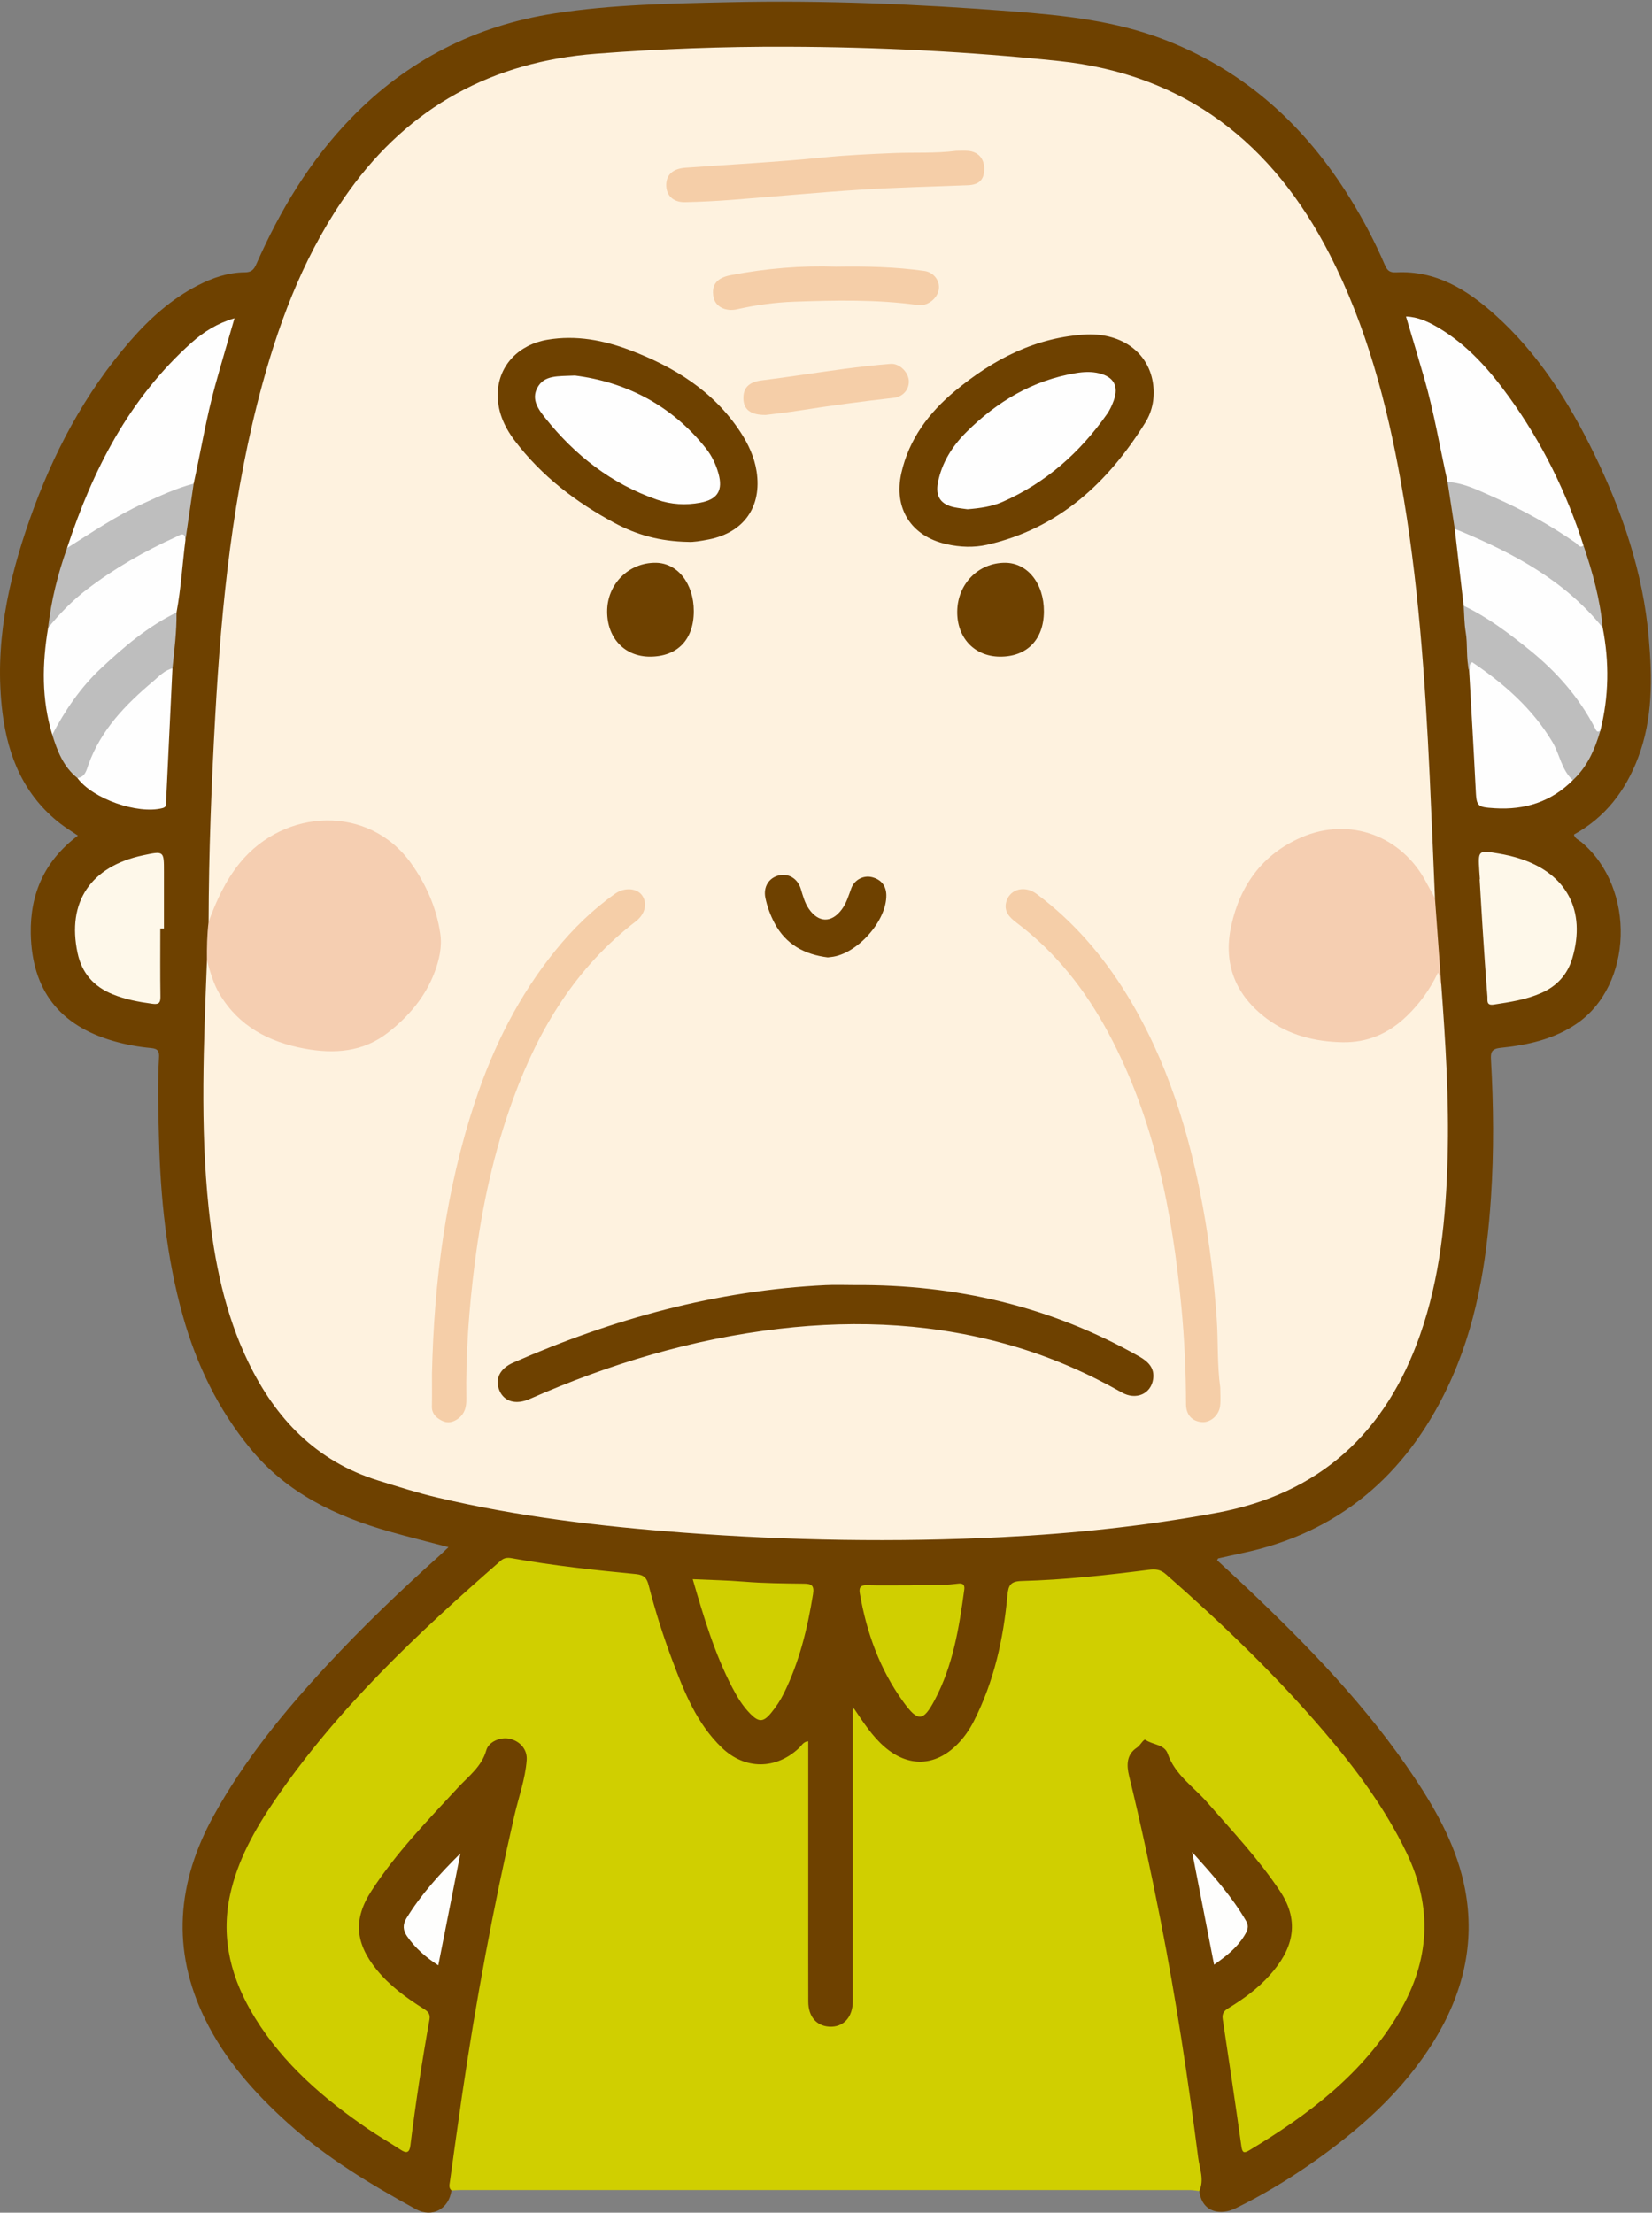
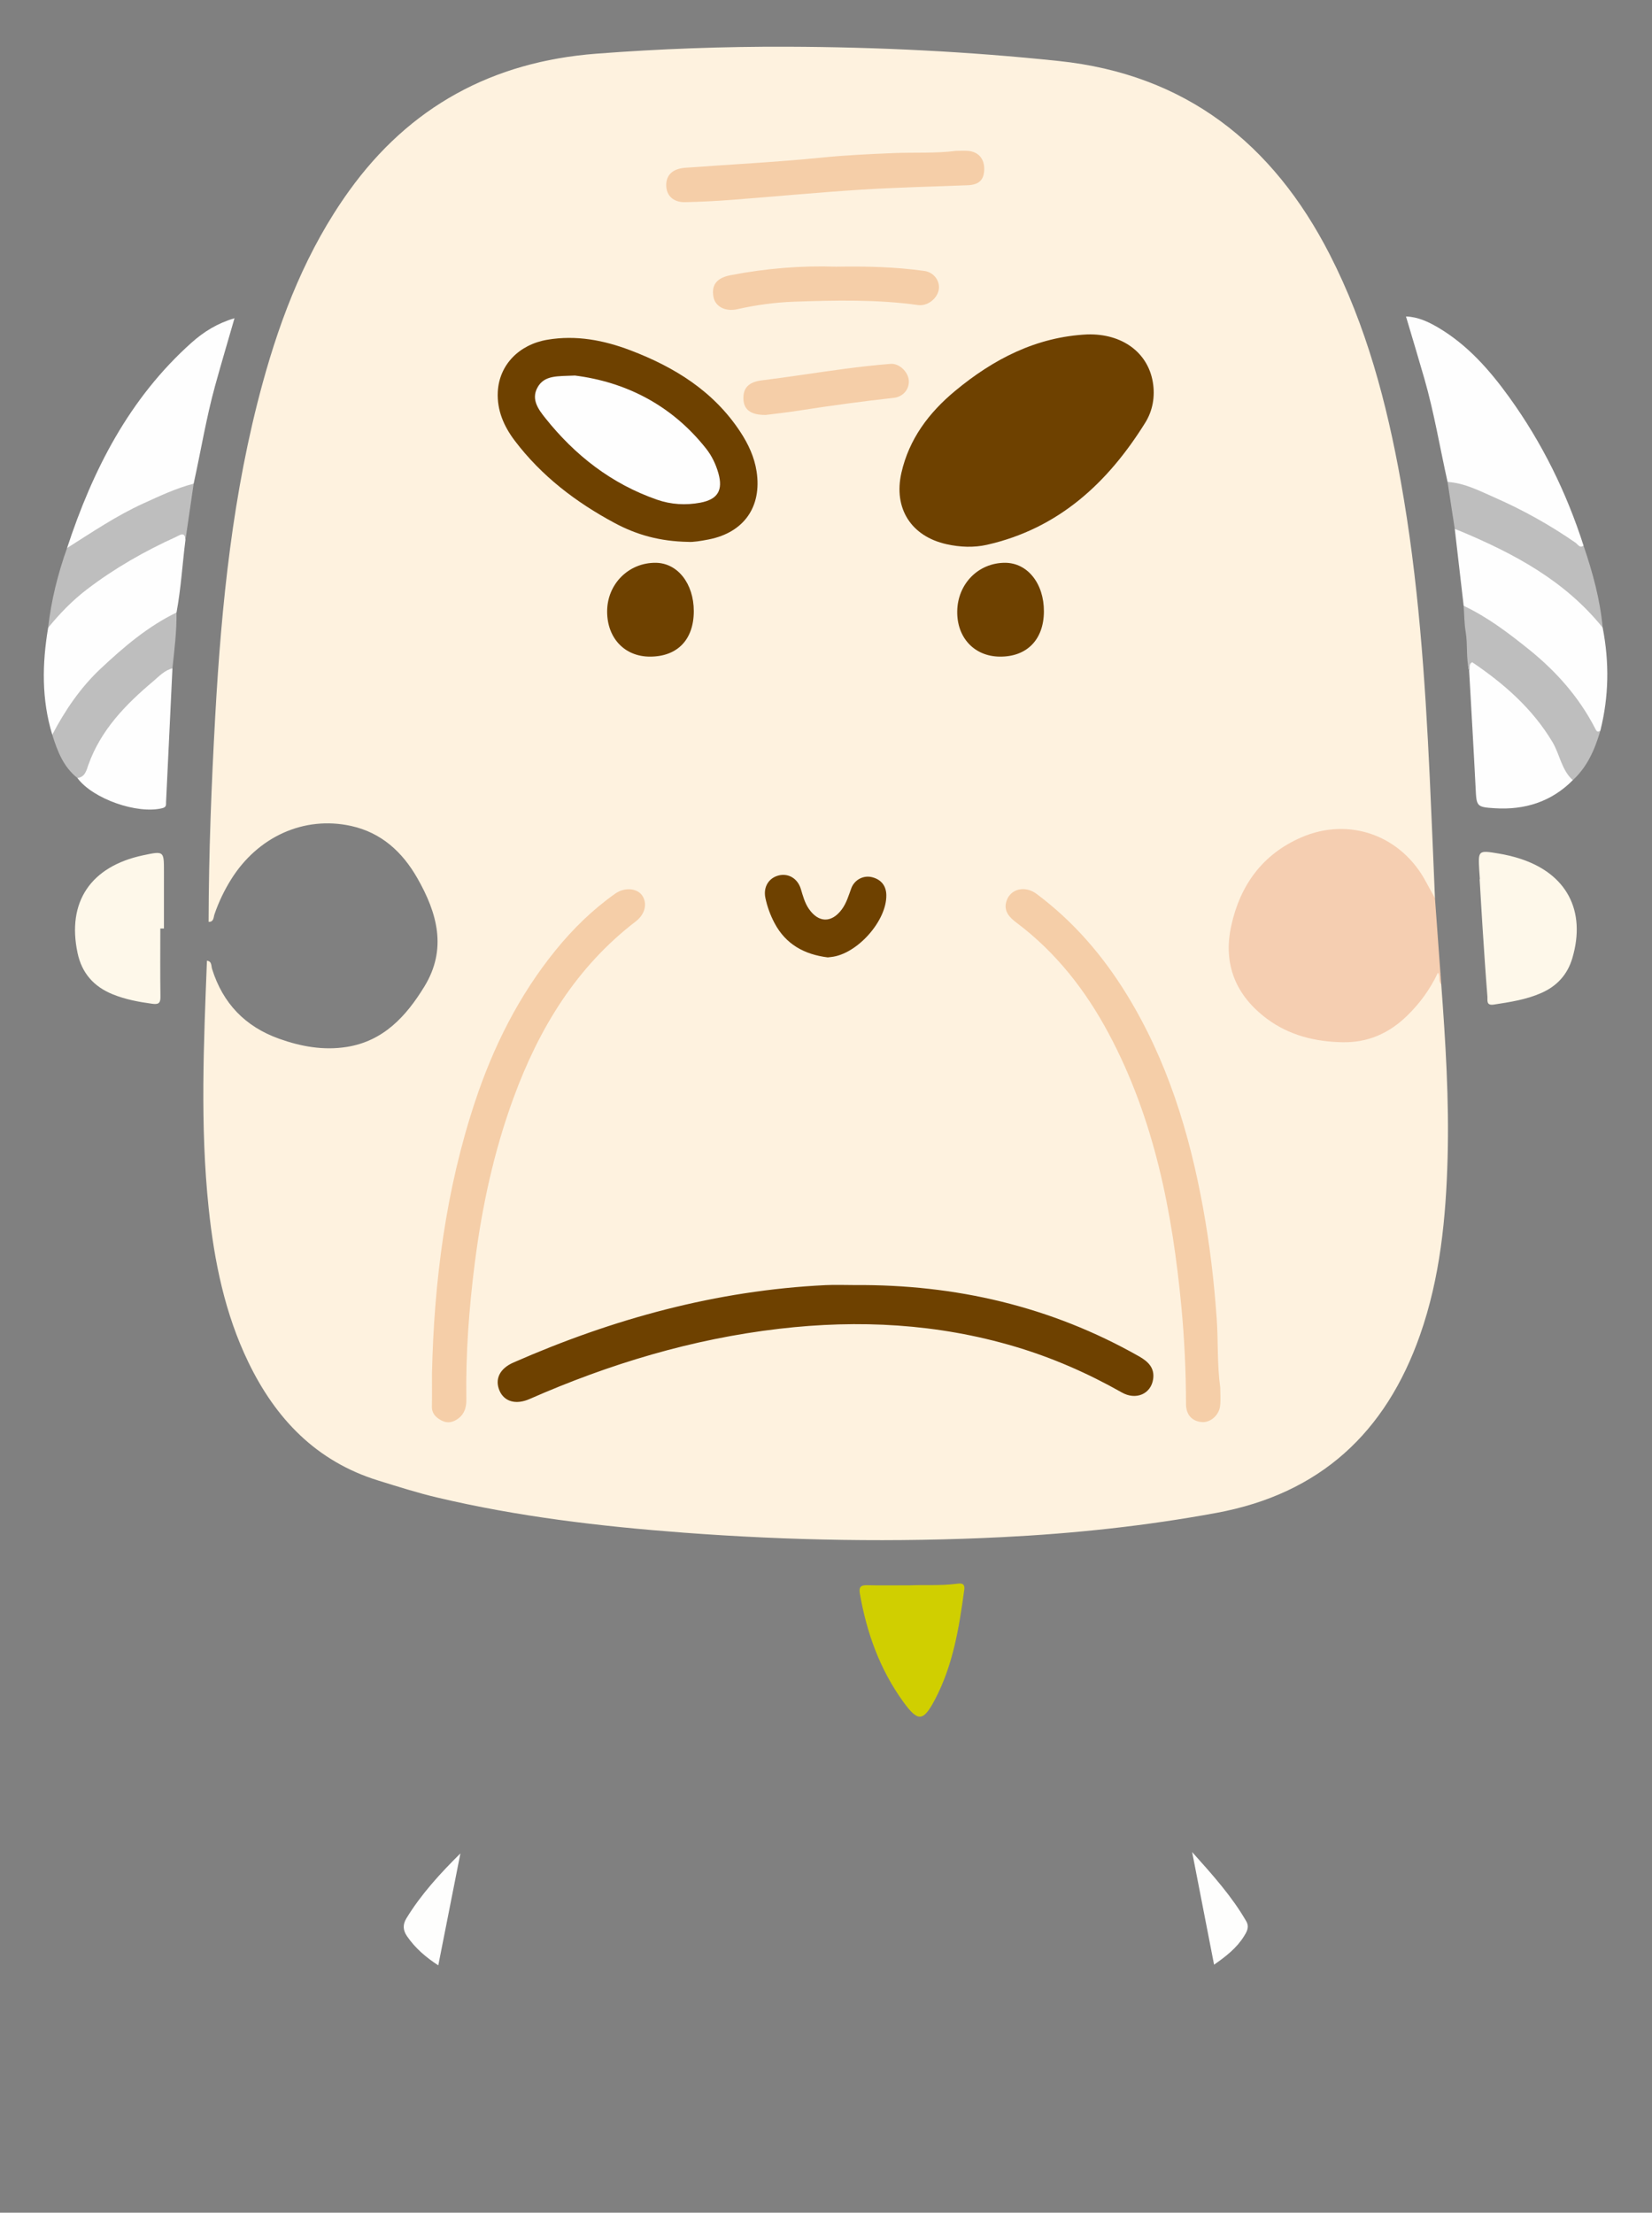
<svg xmlns="http://www.w3.org/2000/svg" version="1.1" x="0" y="0" width="769" height="1030" viewBox="0, 0, 769, 1030">
  <rect x="0" y="0" width="769" height="1030" fill="#808080" stroke="none" />
  <defs>
    <clipPath id="Clip_1">
-       <path d="M-0,1030 L768.471,1030 L768.471,0.77 L-0,0.77 z" />
-     </clipPath>
+       </clipPath>
  </defs>
  <g id="Layer_1">
    <g clip-path="url(#Clip_1)">
      <path d="M558.268,1019.93 C556.795,1019.77 555.323,1019.48 553.85,1019.48 C440.617,1019.46 327.383,1019.46 214.15,1019.47 C212.822,1019.47 211.494,1019.6 210.166,1019.67 C207.505,1018.73 208.124,1016.57 208.353,1014.64 C211.638,987.006 215.922,959.521 220.646,932.104 C226.844,896.132 234.099,860.377 243.005,824.969 C243.29,823.837 243.521,822.693 243.632,821.529 C244.155,816.026 241.837,812.159 237.337,811.026 C233.253,809.998 228.974,812.208 226.959,816.856 C223.673,824.437 217.509,829.705 212.039,835.424 C200.856,847.116 190.195,859.231 180.202,871.941 C177.213,875.743 174.588,879.788 172.155,883.981 C166.237,894.182 167.94,903.782 174.171,913.08 C178.598,919.686 184.509,924.784 190.958,929.309 C193.276,930.935 195.696,932.414 197.988,934.082 C200.345,935.796 201.494,937.995 200.991,940.978 C197.777,960.036 195.01,979.161 192.207,998.282 C191.591,1002.48 189.376,1003.69 185.914,1001.64 C156.416,984.239 129.826,963.618 113.475,932.548 C101.159,909.145 101.244,885.371 112.872,861.525 C122.52,841.74 135.341,824.158 149.428,807.408 C162.624,791.716 176.448,776.579 191.384,762.544 C204.362,750.349 217.197,737.975 230.993,726.671 C233.296,724.784 235.684,723.613 238.763,724.142 C257.157,727.306 275.691,729.449 294.251,731.29 C299.78,731.839 302.271,734.295 303.78,739.547 C309.118,758.12 314.597,776.677 323.558,793.949 C327.031,800.644 331.108,806.867 336.583,812.153 C346.588,821.812 359.182,822.41 369.954,813.696 C371.771,812.226 373.371,808.983 376.034,810.487 C378.342,811.791 377.435,815.053 377.438,817.492 C377.477,854.32 377.461,891.148 377.469,927.976 C377.47,930.305 377.317,932.653 377.931,934.938 C379.11,939.333 382.285,941.885 386.549,941.905 C390.819,941.925 394.03,939.405 395.256,935.041 C395.943,932.594 395.751,930.078 395.752,927.584 C395.762,886.09 395.739,844.596 395.803,803.102 C395.807,800.411 394.596,796.41 397.518,795.461 C400.104,794.622 401.261,798.581 402.75,800.639 C405.986,805.111 409.362,809.441 413.659,812.948 C423.569,821.034 435.192,820.463 444.272,811.465 C452.629,803.183 456.409,792.421 459.873,781.636 C464.06,768.605 466.776,755.216 467.821,741.525 C468.21,736.426 469.646,734.974 474.574,734.779 C494.88,733.973 515.08,731.974 535.215,729.314 C538.277,728.91 540.677,729.598 543.053,731.507 C551.633,738.399 559.664,745.93 567.601,753.502 C594.992,779.634 621.537,806.573 642.534,838.361 C649.431,848.803 655.541,859.662 659.866,871.503 C668.117,894.089 664.809,915.459 653.374,935.942 C640.908,958.272 622.558,975.058 601.832,989.463 C595.955,993.548 590.155,997.801 583.791,1001.13 C578.765,1003.75 577.116,1003.09 576.373,997.559 C573.798,978.409 570.958,959.298 568.078,940.193 C567.533,936.578 569.684,934.68 572.307,932.96 C580.425,927.64 588.074,921.827 593.851,913.825 C601.465,903.276 602.044,893.411 595.265,882.207 C586.845,868.291 575.88,856.38 564.967,844.473 C559.007,837.971 553.331,831.187 546.842,825.174 C545.486,823.916 544.484,822.378 543.871,820.606 C543.435,819.345 543.011,818.059 542.15,817.017 C539.81,814.187 536.778,812.36 533.126,812.475 C530.587,812.555 526.91,817.929 526.567,821.23 C526.305,823.757 526.791,826.207 527.387,828.645 C540.336,881.629 549.786,935.263 557.152,989.279 C558.21,997.032 559.379,1004.78 560.132,1012.57 C560.373,1015.06 561.877,1018.26 558.268,1019.93" fill="#D0CF00" />
-       <path d="M558.268,1019.93 C560.688,1014.68 558.395,1009.46 557.745,1004.4 C552.985,967.296 547.405,930.316 540.17,893.599 C535.766,871.254 531.044,848.982 525.624,826.861 C524.352,821.666 524.326,816.727 529.285,813.484 C530.943,812.4 532.341,809.291 533.266,809.938 C536.622,812.285 542.042,811.955 543.571,816.375 C546.969,826.202 555.548,831.677 561.904,838.95 C573.628,852.365 585.834,865.323 595.777,880.221 C605.669,895.042 601.496,907.845 590.978,919.55 C585.482,925.667 578.9,930.508 571.9,934.753 C569.827,936.01 568.77,937.268 569.17,939.899 C572.164,959.621 575.088,979.354 577.867,999.107 C578.272,1001.99 578.961,1002.53 581.475,1001.02 C609.144,984.393 634.542,965.282 651.323,936.833 C665.569,912.684 667.012,887.948 654.752,862.481 C644.766,841.735 631.187,823.456 616.349,806.078 C593.809,779.679 568.825,755.704 542.746,732.833 C540.174,730.577 537.945,730.344 534.705,730.757 C515.068,733.264 495.374,735.419 475.574,735.955 C470.507,736.092 469.391,737.823 468.956,742.59 C467.105,762.92 462.715,782.668 453.401,801.047 C451.362,805.071 448.826,808.767 445.62,811.996 C435.375,822.311 422.823,822.766 411.762,813.184 C406.062,808.247 401.996,801.976 396.988,794.51 C396.988,797.591 396.988,799.308 396.988,801.025 C396.988,844.516 396.999,888.008 396.978,931.499 C396.974,939.08 392.554,943.816 386.019,943.422 C380.029,943.062 376.278,938.694 376.252,931.788 C376.197,917.458 376.235,903.127 376.235,888.797 C376.235,862.808 376.235,836.818 376.235,810.572 C373.942,810.752 373.128,812.595 371.914,813.736 C361.144,823.856 346.72,823.829 336.051,813.592 C324.38,802.393 318.573,787.823 313.056,773.15 C308.725,761.63 304.997,749.895 301.951,737.961 C301.139,734.779 299.961,733.117 296.084,732.744 C276.726,730.88 257.377,728.81 238.216,725.348 C236.34,725.009 234.719,725.095 233.128,726.482 C194.399,760.262 157.023,795.335 127.855,838.1 C118.636,851.617 110.618,865.867 107.091,882.09 C102.591,902.786 107.827,921.688 118.666,939.269 C131.956,960.826 150.71,976.948 171.352,991.071 C176.295,994.452 181.506,997.441 186.512,1000.735 C189.249,1002.54 190.613,1002.1 191.031,998.735 C193.471,979.1 196.441,959.542 199.931,940.068 C200.427,937.301 199.008,936.216 197.055,934.984 C189.006,929.904 181.371,924.352 175.293,916.844 C165.342,904.551 164.331,893.405 172.912,880.186 C184.394,862.498 199.043,847.424 213.295,832.016 C218.172,826.744 224.216,822.367 226.367,814.744 C227.525,810.639 233.104,808.501 237.146,809.384 C242.048,810.455 245.548,814.355 245.17,819.371 C244.507,828.194 241.421,836.549 239.451,845.119 C229.542,888.243 221.499,931.71 215.069,975.48 C213.112,988.802 211.309,1002.15 209.443,1015.48 C209.238,1016.94 208.764,1018.47 210.166,1019.66 C208.916,1028.33 201.215,1032.58 193.511,1028.35 C172.49,1016.81 151.972,1004.47 134.038,988.329 C118.456,974.301 104.68,958.794 95.401,939.791 C79.671,907.58 82.428,876.105 99.452,845.22 C113.707,819.361 132.22,796.734 152.194,775.201 C168.744,757.359 186.294,740.538 204.415,724.305 C205.759,723.101 207.045,721.834 208.773,720.205 C199.338,717.721 190.365,715.51 181.48,712.99 C156.421,705.884 133.614,695.118 116.557,674.341 C101.506,656.007 91.497,635.255 85.132,612.594 C77.472,585.328 74.667,557.401 73.98,529.194 C73.681,516.874 73.318,504.553 74.019,492.238 C74.177,489.457 73.596,488.164 70.374,487.87 C64.427,487.327 58.519,486.246 52.741,484.584 C27.645,477.369 14.836,460.764 14.333,434.64 C13.972,415.937 20.831,400.606 36.265,388.977 C33.369,387.01 30.614,385.349 28.089,383.392 C11.219,370.314 3.688,352.243 1.146,331.756 C-2.719,300.617 3.608,270.806 13.875,241.656 C24.569,211.29 39.359,183.145 60.6,158.712 C69.605,148.353 79.709,139.22 92.054,132.865 C98.942,129.319 106.174,126.828 113.962,126.783 C117.046,126.764 118.19,125.511 119.33,122.929 C130.352,97.952 144.221,74.823 163.356,55.069 C189.522,28.054 221.318,11.908 258.316,6.217 C285.18,2.084 312.352,1.626 339.476,1.028 C383.458,0.057 427.352,1.901 471.197,5.288 C495.458,7.163 519.547,9.69 542.518,18.65 C579.984,33.264 607.858,58.896 628.713,92.754 C634.734,102.53 640.066,112.68 644.591,123.228 C645.697,125.805 646.716,126.962 649.927,126.797 C668.393,125.85 682.868,134.809 695.904,146.5 C716.056,164.573 730.262,187.032 742,211.12 C755.198,238.206 764.836,266.52 767.476,296.664 C769.13,315.548 769.469,334.581 762.466,352.871 C756.606,368.18 747.281,380.462 732.644,388.495 C733.137,390.456 735.024,391.05 736.313,392.143 C761.54,413.528 760.224,458.653 733.789,476.632 C723.147,483.87 710.93,486.493 698.47,487.778 C694.141,488.225 693.859,490.024 694.048,493.361 C695.251,514.651 695.456,535.951 694.053,557.24 C692.041,587.791 687.176,617.769 673.878,645.691 C654.296,686.809 623.019,713.668 577.786,723.067 C574.206,723.811 570.642,724.633 567.075,725.436 C566.976,725.458 566.921,725.675 566.551,726.293 C571.039,730.452 575.664,734.657 580.2,738.955 C609.022,766.264 636.636,794.656 658.705,827.91 C669.241,843.787 678.351,860.441 681.966,879.39 C686.817,904.819 680.906,928.271 667.521,950.026 C652.834,973.897 632.276,991.915 609.509,1007.71 C598.557,1015.31 587.088,1022.13 575.185,1027.97 C568.577,1031.21 559.632,1030.37 558.268,1019.93" fill="#6E4100" />
+       <path d="M558.268,1019.93 C560.688,1014.68 558.395,1009.46 557.745,1004.4 C552.985,967.296 547.405,930.316 540.17,893.599 C535.766,871.254 531.044,848.982 525.624,826.861 C524.352,821.666 524.326,816.727 529.285,813.484 C530.943,812.4 532.341,809.291 533.266,809.938 C536.622,812.285 542.042,811.955 543.571,816.375 C546.969,826.202 555.548,831.677 561.904,838.95 C573.628,852.365 585.834,865.323 595.777,880.221 C605.669,895.042 601.496,907.845 590.978,919.55 C585.482,925.667 578.9,930.508 571.9,934.753 C569.827,936.01 568.77,937.268 569.17,939.899 C572.164,959.621 575.088,979.354 577.867,999.107 C578.272,1001.99 578.961,1002.53 581.475,1001.02 C609.144,984.393 634.542,965.282 651.323,936.833 C665.569,912.684 667.012,887.948 654.752,862.481 C644.766,841.735 631.187,823.456 616.349,806.078 C593.809,779.679 568.825,755.704 542.746,732.833 C540.174,730.577 537.945,730.344 534.705,730.757 C515.068,733.264 495.374,735.419 475.574,735.955 C470.507,736.092 469.391,737.823 468.956,742.59 C467.105,762.92 462.715,782.668 453.401,801.047 C451.362,805.071 448.826,808.767 445.62,811.996 C435.375,822.311 422.823,822.766 411.762,813.184 C406.062,808.247 401.996,801.976 396.988,794.51 C396.988,844.516 396.999,888.008 396.978,931.499 C396.974,939.08 392.554,943.816 386.019,943.422 C380.029,943.062 376.278,938.694 376.252,931.788 C376.197,917.458 376.235,903.127 376.235,888.797 C376.235,862.808 376.235,836.818 376.235,810.572 C373.942,810.752 373.128,812.595 371.914,813.736 C361.144,823.856 346.72,823.829 336.051,813.592 C324.38,802.393 318.573,787.823 313.056,773.15 C308.725,761.63 304.997,749.895 301.951,737.961 C301.139,734.779 299.961,733.117 296.084,732.744 C276.726,730.88 257.377,728.81 238.216,725.348 C236.34,725.009 234.719,725.095 233.128,726.482 C194.399,760.262 157.023,795.335 127.855,838.1 C118.636,851.617 110.618,865.867 107.091,882.09 C102.591,902.786 107.827,921.688 118.666,939.269 C131.956,960.826 150.71,976.948 171.352,991.071 C176.295,994.452 181.506,997.441 186.512,1000.735 C189.249,1002.54 190.613,1002.1 191.031,998.735 C193.471,979.1 196.441,959.542 199.931,940.068 C200.427,937.301 199.008,936.216 197.055,934.984 C189.006,929.904 181.371,924.352 175.293,916.844 C165.342,904.551 164.331,893.405 172.912,880.186 C184.394,862.498 199.043,847.424 213.295,832.016 C218.172,826.744 224.216,822.367 226.367,814.744 C227.525,810.639 233.104,808.501 237.146,809.384 C242.048,810.455 245.548,814.355 245.17,819.371 C244.507,828.194 241.421,836.549 239.451,845.119 C229.542,888.243 221.499,931.71 215.069,975.48 C213.112,988.802 211.309,1002.15 209.443,1015.48 C209.238,1016.94 208.764,1018.47 210.166,1019.66 C208.916,1028.33 201.215,1032.58 193.511,1028.35 C172.49,1016.81 151.972,1004.47 134.038,988.329 C118.456,974.301 104.68,958.794 95.401,939.791 C79.671,907.58 82.428,876.105 99.452,845.22 C113.707,819.361 132.22,796.734 152.194,775.201 C168.744,757.359 186.294,740.538 204.415,724.305 C205.759,723.101 207.045,721.834 208.773,720.205 C199.338,717.721 190.365,715.51 181.48,712.99 C156.421,705.884 133.614,695.118 116.557,674.341 C101.506,656.007 91.497,635.255 85.132,612.594 C77.472,585.328 74.667,557.401 73.98,529.194 C73.681,516.874 73.318,504.553 74.019,492.238 C74.177,489.457 73.596,488.164 70.374,487.87 C64.427,487.327 58.519,486.246 52.741,484.584 C27.645,477.369 14.836,460.764 14.333,434.64 C13.972,415.937 20.831,400.606 36.265,388.977 C33.369,387.01 30.614,385.349 28.089,383.392 C11.219,370.314 3.688,352.243 1.146,331.756 C-2.719,300.617 3.608,270.806 13.875,241.656 C24.569,211.29 39.359,183.145 60.6,158.712 C69.605,148.353 79.709,139.22 92.054,132.865 C98.942,129.319 106.174,126.828 113.962,126.783 C117.046,126.764 118.19,125.511 119.33,122.929 C130.352,97.952 144.221,74.823 163.356,55.069 C189.522,28.054 221.318,11.908 258.316,6.217 C285.18,2.084 312.352,1.626 339.476,1.028 C383.458,0.057 427.352,1.901 471.197,5.288 C495.458,7.163 519.547,9.69 542.518,18.65 C579.984,33.264 607.858,58.896 628.713,92.754 C634.734,102.53 640.066,112.68 644.591,123.228 C645.697,125.805 646.716,126.962 649.927,126.797 C668.393,125.85 682.868,134.809 695.904,146.5 C716.056,164.573 730.262,187.032 742,211.12 C755.198,238.206 764.836,266.52 767.476,296.664 C769.13,315.548 769.469,334.581 762.466,352.871 C756.606,368.18 747.281,380.462 732.644,388.495 C733.137,390.456 735.024,391.05 736.313,392.143 C761.54,413.528 760.224,458.653 733.789,476.632 C723.147,483.87 710.93,486.493 698.47,487.778 C694.141,488.225 693.859,490.024 694.048,493.361 C695.251,514.651 695.456,535.951 694.053,557.24 C692.041,587.791 687.176,617.769 673.878,645.691 C654.296,686.809 623.019,713.668 577.786,723.067 C574.206,723.811 570.642,724.633 567.075,725.436 C566.976,725.458 566.921,725.675 566.551,726.293 C571.039,730.452 575.664,734.657 580.2,738.955 C609.022,766.264 636.636,794.656 658.705,827.91 C669.241,843.787 678.351,860.441 681.966,879.39 C686.817,904.819 680.906,928.271 667.521,950.026 C652.834,973.897 632.276,991.915 609.509,1007.71 C598.557,1015.31 587.088,1022.13 575.185,1027.97 C568.577,1031.21 559.632,1030.37 558.268,1019.93" fill="#6E4100" />
    </g>
    <path d="M670.886,458.1 C672.889,484.997 674.589,511.917 673.857,538.901 C673.096,566.927 670.398,594.727 661.03,621.416 C645.076,666.869 614.531,695.342 566.239,704.251 C533.244,710.338 500.054,713.859 466.615,715.536 C417.01,718.026 367.447,717.166 317.926,713.431 C279.387,710.525 241.079,706.003 203.402,697.075 C194.18,694.89 185.162,691.999 176.107,689.2 C147.253,680.281 128.362,660.506 115.594,634.085 C104.667,611.472 99.754,587.241 97.142,562.459 C93.096,524.07 94.846,485.637 96.329,447.207 C98.694,447.491 98.269,449.603 98.716,451.031 C103.735,467.077 114.13,477.897 129.97,483.55 C140.162,487.188 150.609,489.05 161.363,487.356 C178.508,484.656 189.071,473.084 197.547,459.229 C208.238,441.756 203.539,425.01 194.265,408.767 C187.295,396.56 177.505,387.577 163.436,384.485 C141.516,379.667 119.949,389.486 107.529,409.447 C104.344,414.565 101.779,419.938 99.831,425.638 C99.355,427.031 99.576,429.207 97.1,429.129 C97.178,397.167 98.412,365.237 100.192,333.335 C103.106,281.099 108.355,229.159 122.219,178.482 C130.955,146.55 142.985,116.029 162.46,88.914 C190.742,49.538 229.311,28.7 277.505,24.998 C307.068,22.727 336.667,21.649 366.299,21.748 C408.6,21.891 450.834,23.976 492.899,28.402 C551.785,34.598 592.497,66.7 618.988,118.468 C636.053,151.815 645.526,187.555 652.082,224.186 C660.222,269.668 663.365,315.65 665.535,361.719 C666.419,380.499 667.16,399.285 667.965,418.068 C664.675,417.54 664.444,414.426 663.23,412.258 C657.26,401.595 649.36,393.152 637.327,389.457 C618.861,383.788 603.132,389.12 589.85,402.226 C581.506,410.459 576.339,420.685 574.112,432.297 C570.866,449.223 578.36,466.269 593.167,475.087 C604.508,481.841 616.921,484.944 630.009,483.615 C646.822,481.909 657.177,470.846 665.514,457.343 C666.687,455.443 667.123,452.932 669.837,451.966 C671.337,453.864 669.967,456.214 670.886,458.1" fill="#FEF2DF" />
-     <path d="M97.1,429.129 C100.693,419.321 104.907,409.986 111.65,401.697 C132.311,376.304 171.734,374.182 191.537,402.114 C198.48,411.907 203.152,422.639 204.943,434.499 C205.878,440.695 204.469,446.797 202.311,452.559 C197.986,464.11 190.136,473.239 180.613,480.693 C169.096,489.708 155.645,490.705 141.717,488.122 C125.164,485.051 111.297,477.816 102.292,462.877 C99.34,457.98 97.93,452.576 96.329,447.207 C96.263,441.167 96.362,435.134 97.1,429.129" fill="#F5CEB1" />
    <path d="M670.886,458.1 C669.308,456.743 670.641,454.604 669.357,452.77 C665.714,460.522 660.893,467.132 654.851,472.971 C646.411,481.126 636.625,485.4 624.837,485.162 C612.076,484.903 600.092,481.933 589.774,474.254 C575.23,463.429 569.237,448.852 573.132,430.992 C577.255,412.081 587.695,397.622 605.768,389.798 C628.238,380.072 652.466,389.008 663.893,410.687 C665.203,413.172 666.606,415.609 667.965,418.068 C668.939,431.412 669.912,444.756 670.886,458.1" fill="#F5CEB1" />
    <path d="M673.836,224.336 C670.259,208.322 667.587,192.102 663.049,176.307 C660.297,166.73 657.405,157.194 654.48,147.316 C660.019,147.495 664.927,149.8 669.59,152.563 C683.189,160.621 693.38,172.229 702.502,184.856 C717.809,206.045 729.199,229.216 737.166,254.091 C735.273,255.146 735.23,255.22 733.891,254.439 C731.015,252.759 728.343,250.755 725.504,249.014 C710.138,239.587 694.306,231.132 676.942,225.905 C675.802,225.561 674.838,224.923 673.836,224.336" fill="#FEFEFE" />
    <path d="M31.216,255.111 C43.156,218.793 60.116,185.494 89.123,159.543 C94.811,154.455 101.261,150.443 109.16,148.14 C106.079,158.834 103.022,169.1 100.169,179.423 C96.009,194.48 93.51,209.909 90.149,225.146 C86.576,228.398 81.814,229.092 77.575,230.868 C63.59,236.73 50.414,244.022 37.842,252.47 C35.874,253.793 34.103,255.954 31.216,255.111" fill="#FEFEFE" />
    <path d="M746.035,292.161 C749.175,308.228 748.956,324.219 744.956,340.125 C742.62,342.808 741.906,340.037 741.169,338.794 C737.868,333.23 734.438,327.78 730.411,322.691 C721.154,310.992 709.751,301.737 697.609,293.266 C692.196,289.49 686.321,286.384 681.329,282.002 C679.947,270.077 678.566,258.152 677.185,246.227 C679.087,245.295 680.733,246.318 682.392,246.968 C702.958,255.026 721.462,266.486 738.052,281.02 C741.525,284.062 744.568,287.594 746.035,292.161" fill="#FEFEFE" />
    <path d="M86.337,251.276 C84.893,262.553 84.267,273.932 82.163,285.128 C77.605,289.594 71.825,292.35 66.75,296.112 C50.651,308.044 36.514,321.665 27.139,339.677 C26.566,340.778 26.105,342.253 24.328,342.01 C19.312,325.588 19.594,308.962 22.405,292.237 C25.045,284.985 31.096,280.52 36.611,275.913 C49.938,264.781 64.991,256.297 80.738,249.053 C85.395,246.911 86.232,247.313 86.337,251.276" fill="#FEFEFE" />
    <path d="M688.885,409.276 C688.789,407.951 688.677,406.627 688.599,405.301 C688.046,395.79 688.059,395.726 697.618,397.324 C700.883,397.87 704.141,398.632 707.296,399.631 C729.26,406.589 738.439,423.924 731.912,446.04 C729.66,453.669 724.784,459.002 717.51,462.218 C710.434,465.347 702.906,466.471 695.345,467.634 C691.716,468.193 692.514,465.578 692.386,463.977 C691.552,453.546 690.867,443.103 690.183,432.66 C689.673,424.871 689.237,417.076 688.768,409.283 C688.807,409.281 688.846,409.279 688.885,409.276" fill="#FEF8EA" />
-     <path d="M322.457,735.105 C330.755,735.488 338.531,735.63 346.267,736.261 C355.554,737.017 364.847,737.088 374.144,737.194 C377.479,737.232 379.158,737.749 378.461,742.074 C375.889,758.051 372.092,773.619 364.909,788.192 C363.308,791.44 361.258,794.552 358.958,797.351 C355.313,801.787 353.187,801.761 349.209,797.717 C345.681,794.131 343.109,789.863 340.801,785.423 C332.569,769.589 327.546,752.613 322.457,735.105" fill="#D0CF00" />
    <path d="M74.625,432.212 C74.625,442.838 74.528,453.466 74.685,464.091 C74.731,467.214 73.484,467.609 70.817,467.248 C64.543,466.399 58.352,465.239 52.472,462.853 C43.712,459.299 38.106,453.051 36.107,443.63 C31.079,419.934 42.158,403.339 66.585,398.148 C76.331,396.077 76.325,396.077 76.316,405.8 C76.308,414.603 76.314,423.406 76.314,432.209 C75.751,432.21 75.188,432.211 74.625,432.212" fill="#FEF8EA" />
    <path d="M424.07,737.963 C430.045,737.691 437.544,738.215 445.011,737.28 C446.874,737.047 449.323,736.584 448.859,740.012 C446.466,757.685 443.628,775.259 435.146,791.275 C429.746,801.471 427.298,801.618 420.492,792.225 C409.537,777.103 403.41,760.004 400.245,741.729 C399.76,738.928 400.587,737.825 403.577,737.909 C409.902,738.086 416.236,737.963 424.07,737.963" fill="#D0CF00" />
    <path d="M732.13,363.176 C722.124,373.252 709.776,377.096 695.917,376.244 C687.161,375.705 687.323,375.392 686.879,366.531 C685.972,348.439 684.894,330.356 683.886,312.269 C683.66,310.694 682.721,308.816 684.648,307.836 C686.141,307.077 687.533,308.278 688.729,309.123 C705.52,320.986 720.477,334.494 727.991,354.357 C729.157,357.439 732.176,359.585 732.13,363.176" fill="#FEFEFE" />
    <path d="M732.13,363.176 C726.845,358.387 726.102,351.174 722.641,345.386 C713.321,329.804 700.101,318.267 685.317,308.268 C683.337,309.236 684.64,311.096 683.886,312.269 C682.364,306.359 683.283,300.237 682.276,294.258 C681.598,290.234 681.62,286.092 681.329,282.002 C692.475,287.282 702.225,294.677 711.755,302.35 C724.391,312.523 734.994,324.465 742.481,338.986 C743.025,340.041 743.453,341.216 744.956,340.125 C742.421,348.777 738.953,356.91 732.13,363.176" fill="#BEBEBE" />
    <path d="M80.27,311.128 C79.284,331.849 78.303,352.569 77.302,373.289 C77.243,374.505 77.632,375.682 75.595,376.199 C63.988,379.146 43.122,371.856 36.035,362.162 C38.282,359.241 39.851,355.976 41.273,352.582 C48.609,335.072 61.928,322.678 76.676,311.545 C77.723,310.754 78.925,309.978 80.27,311.128" fill="#FEFEFE" />
    <path d="M80.27,311.128 C76.548,312.025 74.037,314.842 71.31,317.14 C58.488,327.945 46.933,339.769 41.122,356.073 C40.23,358.575 39.635,361.738 36.035,362.161 C29.488,356.981 26.709,349.611 24.328,342.01 C30.287,330.647 37.459,320.08 46.81,311.297 C57.538,301.22 68.743,291.638 82.163,285.128 C82.278,293.849 81.175,302.481 80.27,311.128" fill="#BEBEBE" />
    <path d="M746.035,292.161 C728.488,270.312 704.723,257.647 679.511,247.121 C678.745,246.801 677.961,246.524 677.185,246.227 C676.068,238.93 674.952,231.633 673.836,224.336 C681.781,224.841 688.73,228.513 695.777,231.61 C708.985,237.414 721.565,244.425 733.444,252.67 C734.436,253.359 735.322,255.281 737.166,254.091 C741.372,266.49 744.854,279.058 746.035,292.161" fill="#BEBEBE" />
    <path d="M86.337,251.276 C86.058,247.213 83.712,249.118 82.007,249.891 C67.268,256.579 53.283,264.546 40.401,274.406 C33.63,279.588 27.767,285.651 22.405,292.237 C23.82,279.501 26.926,267.166 31.216,255.111 C42.799,247.791 54.155,240.076 66.68,234.372 C74.339,230.885 81.952,227.27 90.149,225.146 C88.879,233.856 87.608,242.566 86.337,251.276" fill="#BEBEBE" />
    <path d="M214.314,862.769 C210.914,879.977 207.514,897.184 204.018,914.876 C198.149,911.056 193.226,906.802 189.457,901.297 C187.628,898.627 187.347,895.983 189.175,892.991 C196.032,881.766 204.845,872.145 214.314,862.769" fill="#FEFEFD" />
    <path d="M565.147,914.556 C561.762,897.179 558.476,880.307 554.935,862.126 C564.604,872.94 573.443,882.767 580.12,894.34 C581.673,897.032 580.411,899.166 579.114,901.266 C575.724,906.751 570.791,910.624 565.147,914.556" fill="#FEFEFD" />
    <path d="M397.778,598.198 C444.749,597.857 489.113,608.075 530.191,631.367 C534.416,633.763 537.557,636.731 536.781,641.991 C535.761,648.906 528.789,651.924 522.215,648.201 C506.386,639.24 489.846,631.997 472.397,626.818 C436.426,616.143 399.788,614.218 362.706,618.545 C322.256,623.266 283.72,634.878 246.53,651.235 C240.172,654.031 234.73,652.483 232.524,647.362 C230.23,642.033 232.574,637.089 238.945,634.289 C285.319,613.913 333.479,600.689 384.295,598.227 C388.779,598.01 393.283,598.198 397.778,598.198" fill="#6E4100" />
    <path d="M320.458,252.246 C307.081,252.019 296.307,248.919 286.191,243.502 C268.098,233.814 252.057,221.578 239.579,205.092 C234.547,198.442 231.297,190.965 231.719,182.45 C232.341,169.896 241.573,160.363 254.865,158.136 C268.24,155.896 281.093,158.366 293.503,163.09 C314.09,170.926 332.275,182.2 344.671,201.124 C348.344,206.731 351.158,212.752 352.189,219.447 C354.716,235.869 346.327,247.834 330.035,251.084 C326.277,251.833 322.487,252.415 320.458,252.246" fill="#6E4100" />
    <path d="M506.229,155.664 C522.294,155.246 534.331,164.001 536.648,177.963 C537.751,184.604 536.578,191.19 533.117,196.75 C515.667,224.787 492.753,246.03 459.488,253.587 C453.317,254.989 446.918,254.719 440.649,253.33 C424.166,249.679 415.845,236.686 419.594,220.126 C423.165,204.354 432.388,192.116 444.545,182.016 C462.448,167.141 482.406,156.811 506.229,155.664" fill="#6E4100" />
    <path d="M568.022,645.924 C568.022,648.756 568.274,651.616 567.964,654.413 C567.474,658.839 563.385,662.303 559.489,661.979 C554.886,661.595 552.096,658.613 552.086,653.588 C552.054,638.465 551.356,623.346 549.93,608.323 C545.734,564.116 537.345,520.934 516.148,481.209 C505.373,461.015 491.575,443.339 473.146,429.488 C469.877,427.03 466.993,424.083 468.543,419.371 C470.415,413.681 477.17,412.119 482.534,416.122 C499.681,428.923 513.382,444.83 524.533,462.998 C543.329,493.622 553.659,527.305 560.035,562.353 C563.12,579.311 565.154,596.397 566.361,613.628 C567.114,624.393 566.529,635.215 568.022,645.924" fill="#F5CEA8" />
    <path d="M201.073,639.651 C202.038,596.479 207.472,553.995 221.12,512.851 C229.611,487.252 241.538,463.394 258.626,442.339 C266.727,432.357 275.865,423.422 286.386,415.986 C290.744,412.905 296.569,413.414 298.933,416.862 C301.463,420.552 300.309,425.566 295.936,428.921 C268.21,450.194 250.926,478.726 239.082,510.961 C229.945,535.827 224.383,561.546 221.027,587.814 C218.329,608.936 216.745,630.088 217.086,651.381 C217.141,654.835 216.348,658.022 213.426,660.245 C211.008,662.085 208.379,662.762 205.508,661.236 C202.861,659.828 200.973,657.988 201.045,654.648 C201.152,649.651 201.073,644.65 201.073,639.651" fill="#F5CEA8" />
    <path d="M445.122,70.214 C446.955,70.214 448.797,70.094 450.619,70.237 C455.465,70.615 458.317,73.988 458.156,78.994 C458.001,83.791 455.667,86.016 450.52,86.224 C433.927,86.895 417.313,87.24 400.745,88.297 C380.571,89.584 360.439,91.52 340.279,93.06 C333.164,93.603 326.025,93.962 318.891,94.11 C313.387,94.225 310.104,91.002 310.13,86.096 C310.156,81.215 313.407,78.505 318.995,78.096 C340.319,76.535 361.675,75.448 382.962,73.319 C394.013,72.213 405.134,71.702 416.237,71.252 C425.863,70.861 435.525,71.459 445.122,70.214" fill="#F5CEA8" />
    <path d="M389.118,124.141 C403.548,123.908 416.976,124.254 430.313,126.132 C434.822,126.766 437.76,130.953 436.955,135.012 C436.119,139.229 431.569,142.587 427.368,142.004 C408.198,139.339 388.906,139.769 369.678,140.44 C360.836,140.749 351.901,141.968 343.154,143.945 C337.58,145.204 332.936,142.635 332.121,138.263 C331.062,132.577 333.676,129.342 340.14,128.094 C356.648,124.907 373.298,123.574 389.118,124.141" fill="#F5CEA8" />
    <path d="M485.934,284.684 C485.863,297.794 477.958,305.826 465.29,305.66 C453.545,305.507 445.44,296.858 445.585,284.635 C445.737,271.8 455.405,261.967 467.858,261.981 C478.312,261.992 486.006,271.656 485.934,284.684" fill="#6E4100" />
    <path d="M322.955,284.488 C322.955,297.752 315.342,305.656 302.557,305.662 C290.842,305.668 282.694,297.145 282.62,284.809 C282.543,271.959 292.574,261.849 305.269,261.983 C315.426,262.09 322.955,271.671 322.955,284.488" fill="#6E4100" />
    <path d="M385.319,445.665 C374.502,444.317 365.78,439.648 360.503,429.626 C358.558,425.931 357.124,422.015 356.281,417.954 C355.229,412.882 357.857,408.693 362.439,407.529 C366.963,406.379 371.29,408.885 372.788,413.829 C373.756,417.022 374.592,420.26 376.489,423.029 C381.007,429.623 387.061,429.711 391.793,423.408 C394.04,420.415 395.01,416.905 396.281,413.48 C397.765,409.484 401.988,407.322 405.959,408.337 C410.186,409.417 412.495,412.322 412.58,416.622 C412.82,428.706 398.912,444.222 386.869,445.486 C386.375,445.538 385.882,445.6 385.319,445.665" fill="#6E4100" />
    <path d="M356.471,193.155 C349.39,193.216 346.242,190.653 346.056,185.749 C345.852,180.367 348.784,177.785 354.611,177.06 C367.393,175.47 380.12,173.437 392.89,171.735 C400.088,170.775 407.313,169.95 414.551,169.378 C418.591,169.059 422.699,173.07 423.041,177.051 C423.382,181.025 420.544,184.689 416.076,185.192 C401.301,186.854 386.574,188.822 371.888,191.135 C366.343,192.009 360.753,192.601 356.471,193.155" fill="#F5CEA8" />
    <path d="M267.639,174.816 C290.826,177.745 312.461,188.267 328.689,208.833 C331.361,212.22 333.24,216.144 334.426,220.365 C336.626,228.196 334.112,232.477 326.011,233.995 C319.197,235.273 312.368,234.875 305.824,232.597 C284.658,225.23 267.67,211.98 253.842,194.615 C250.73,190.707 247.192,186.054 250.108,180.548 C253.298,174.523 259.468,175.19 267.639,174.816" fill="#FEFEFE" />
-     <path d="M450.364,237.056 C448.616,236.804 446.461,236.592 444.347,236.17 C437.9,234.882 435.358,231.081 436.599,224.656 C438.399,215.339 443.322,207.637 449.863,201.119 C464.065,186.968 480.68,177.035 500.769,173.689 C504.4,173.084 508.028,172.889 511.658,173.779 C518.476,175.45 520.885,179.828 518.43,186.489 C517.632,188.653 516.656,190.835 515.336,192.71 C502.749,210.59 486.94,224.692 466.778,233.58 C461.696,235.82 456.263,236.574 450.364,237.056" fill="#FEFEFE" />
  </g>
</svg>